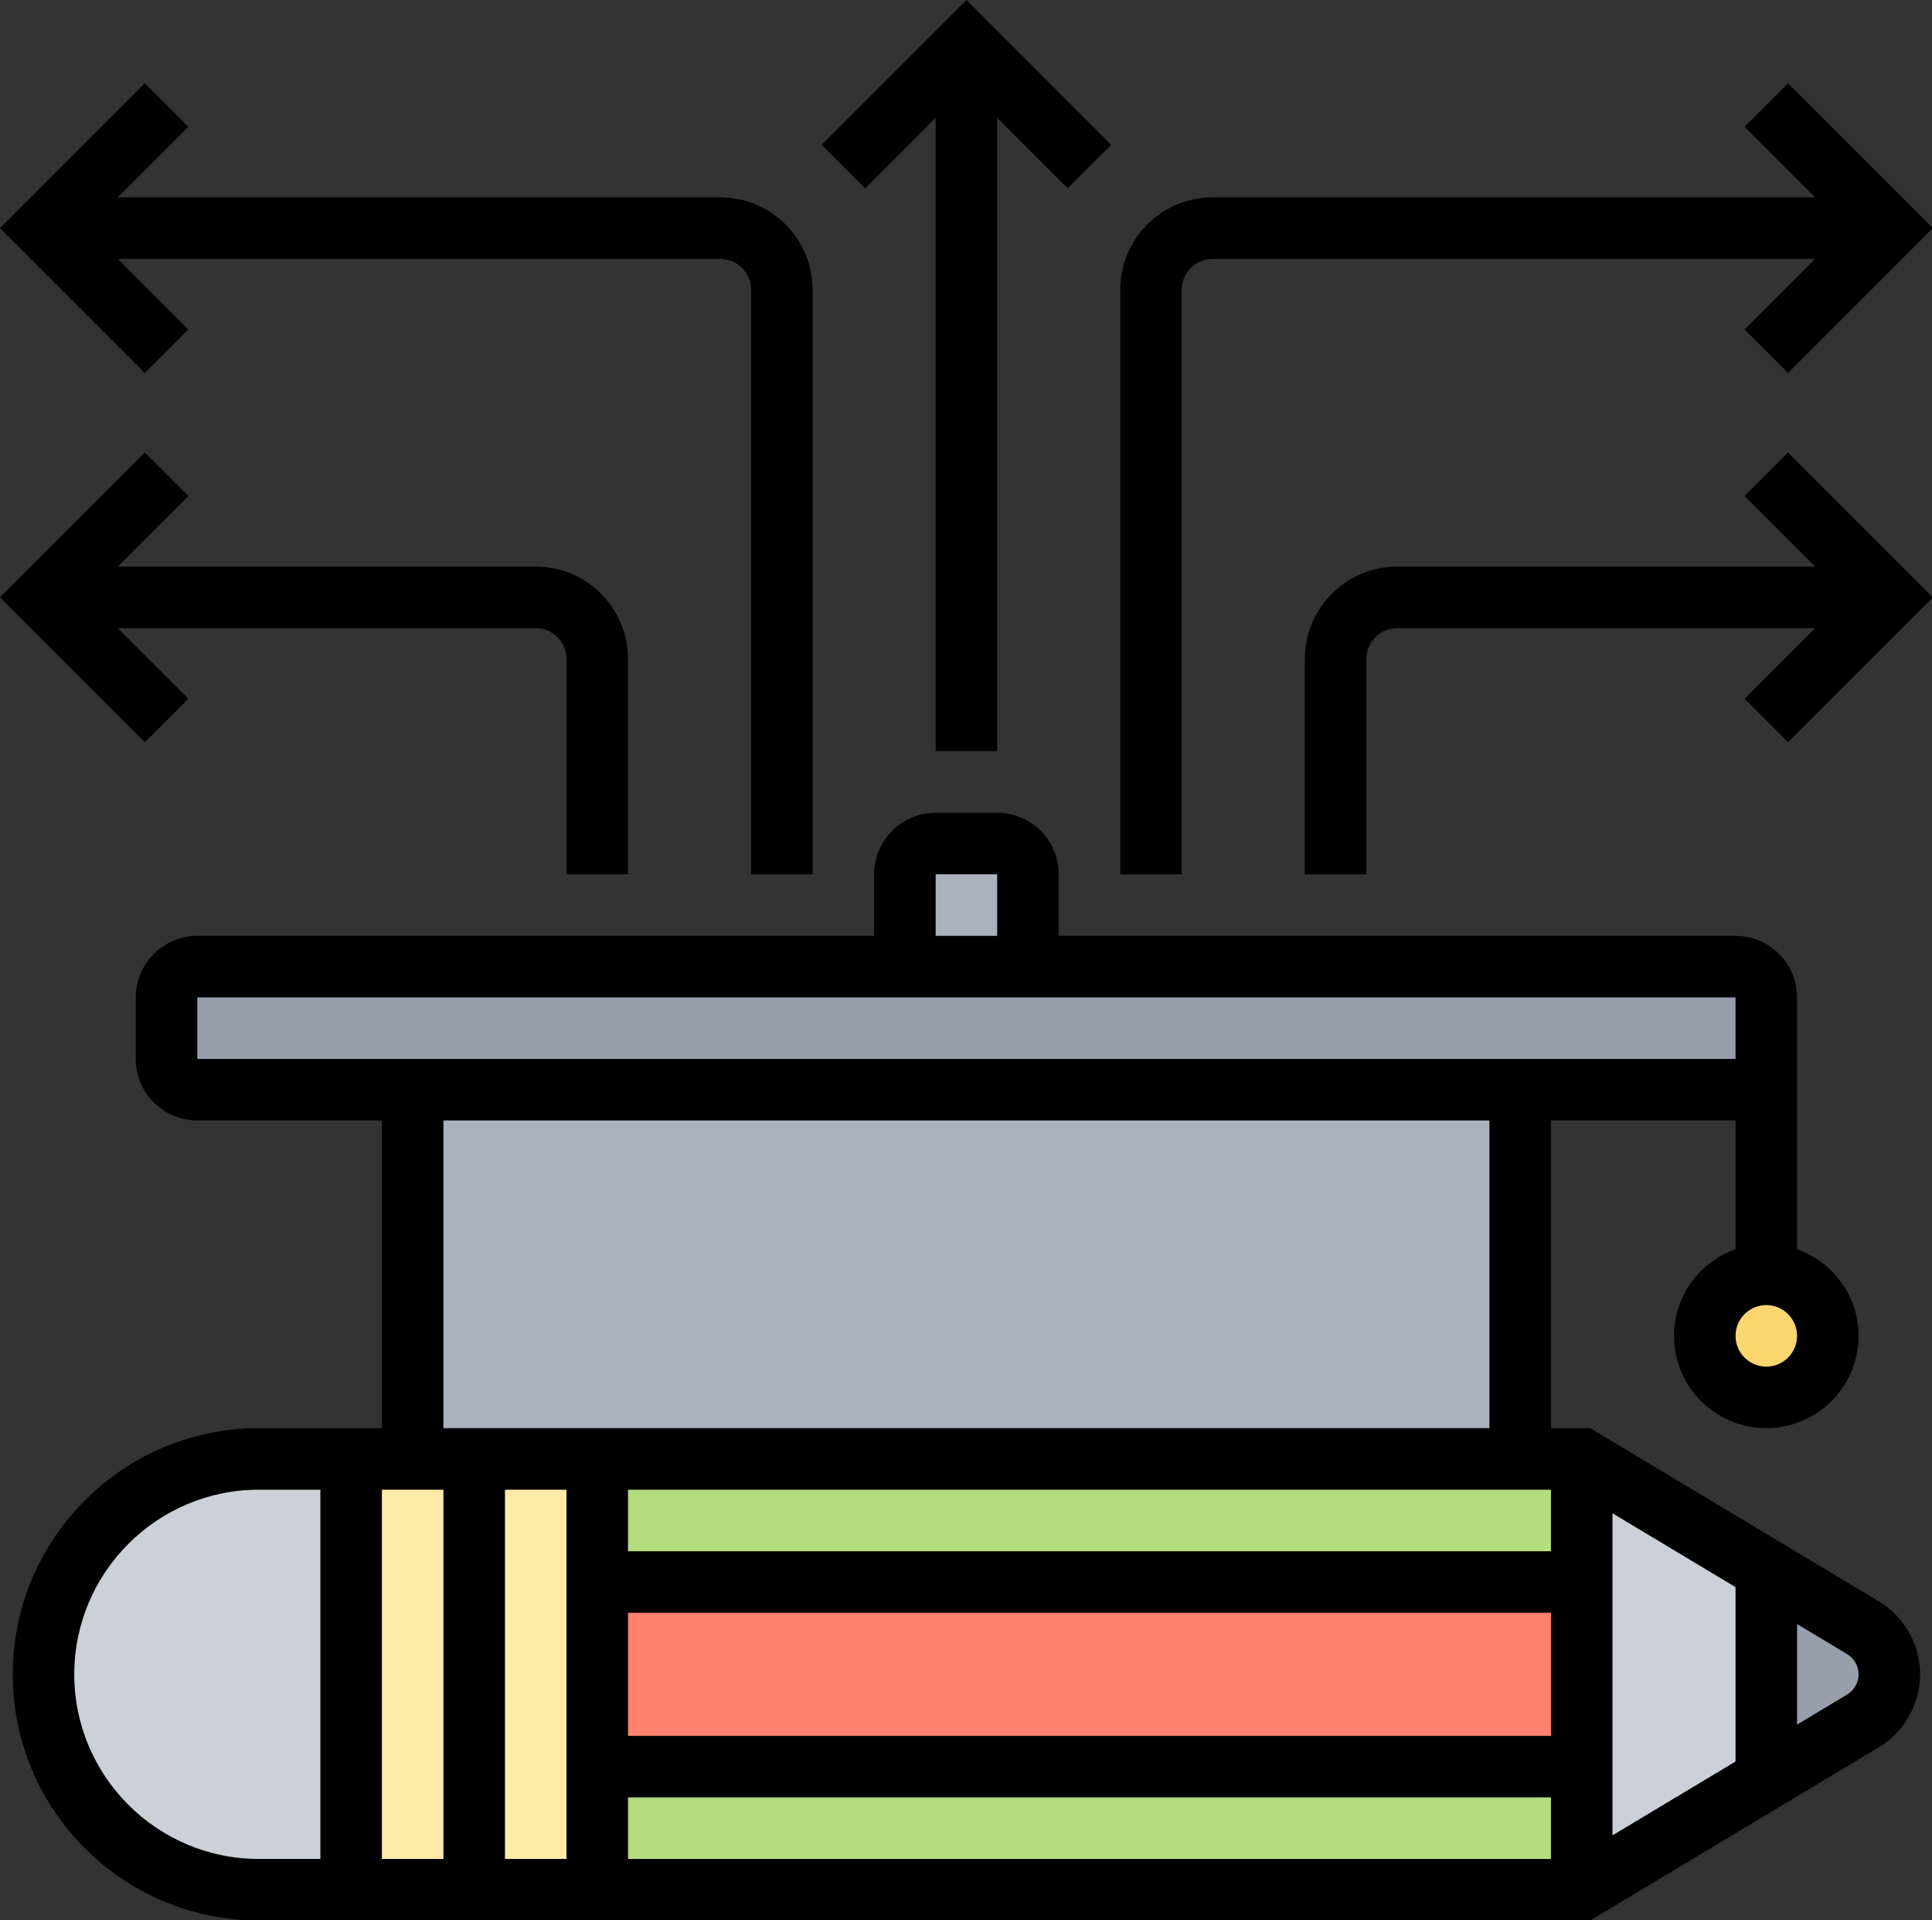
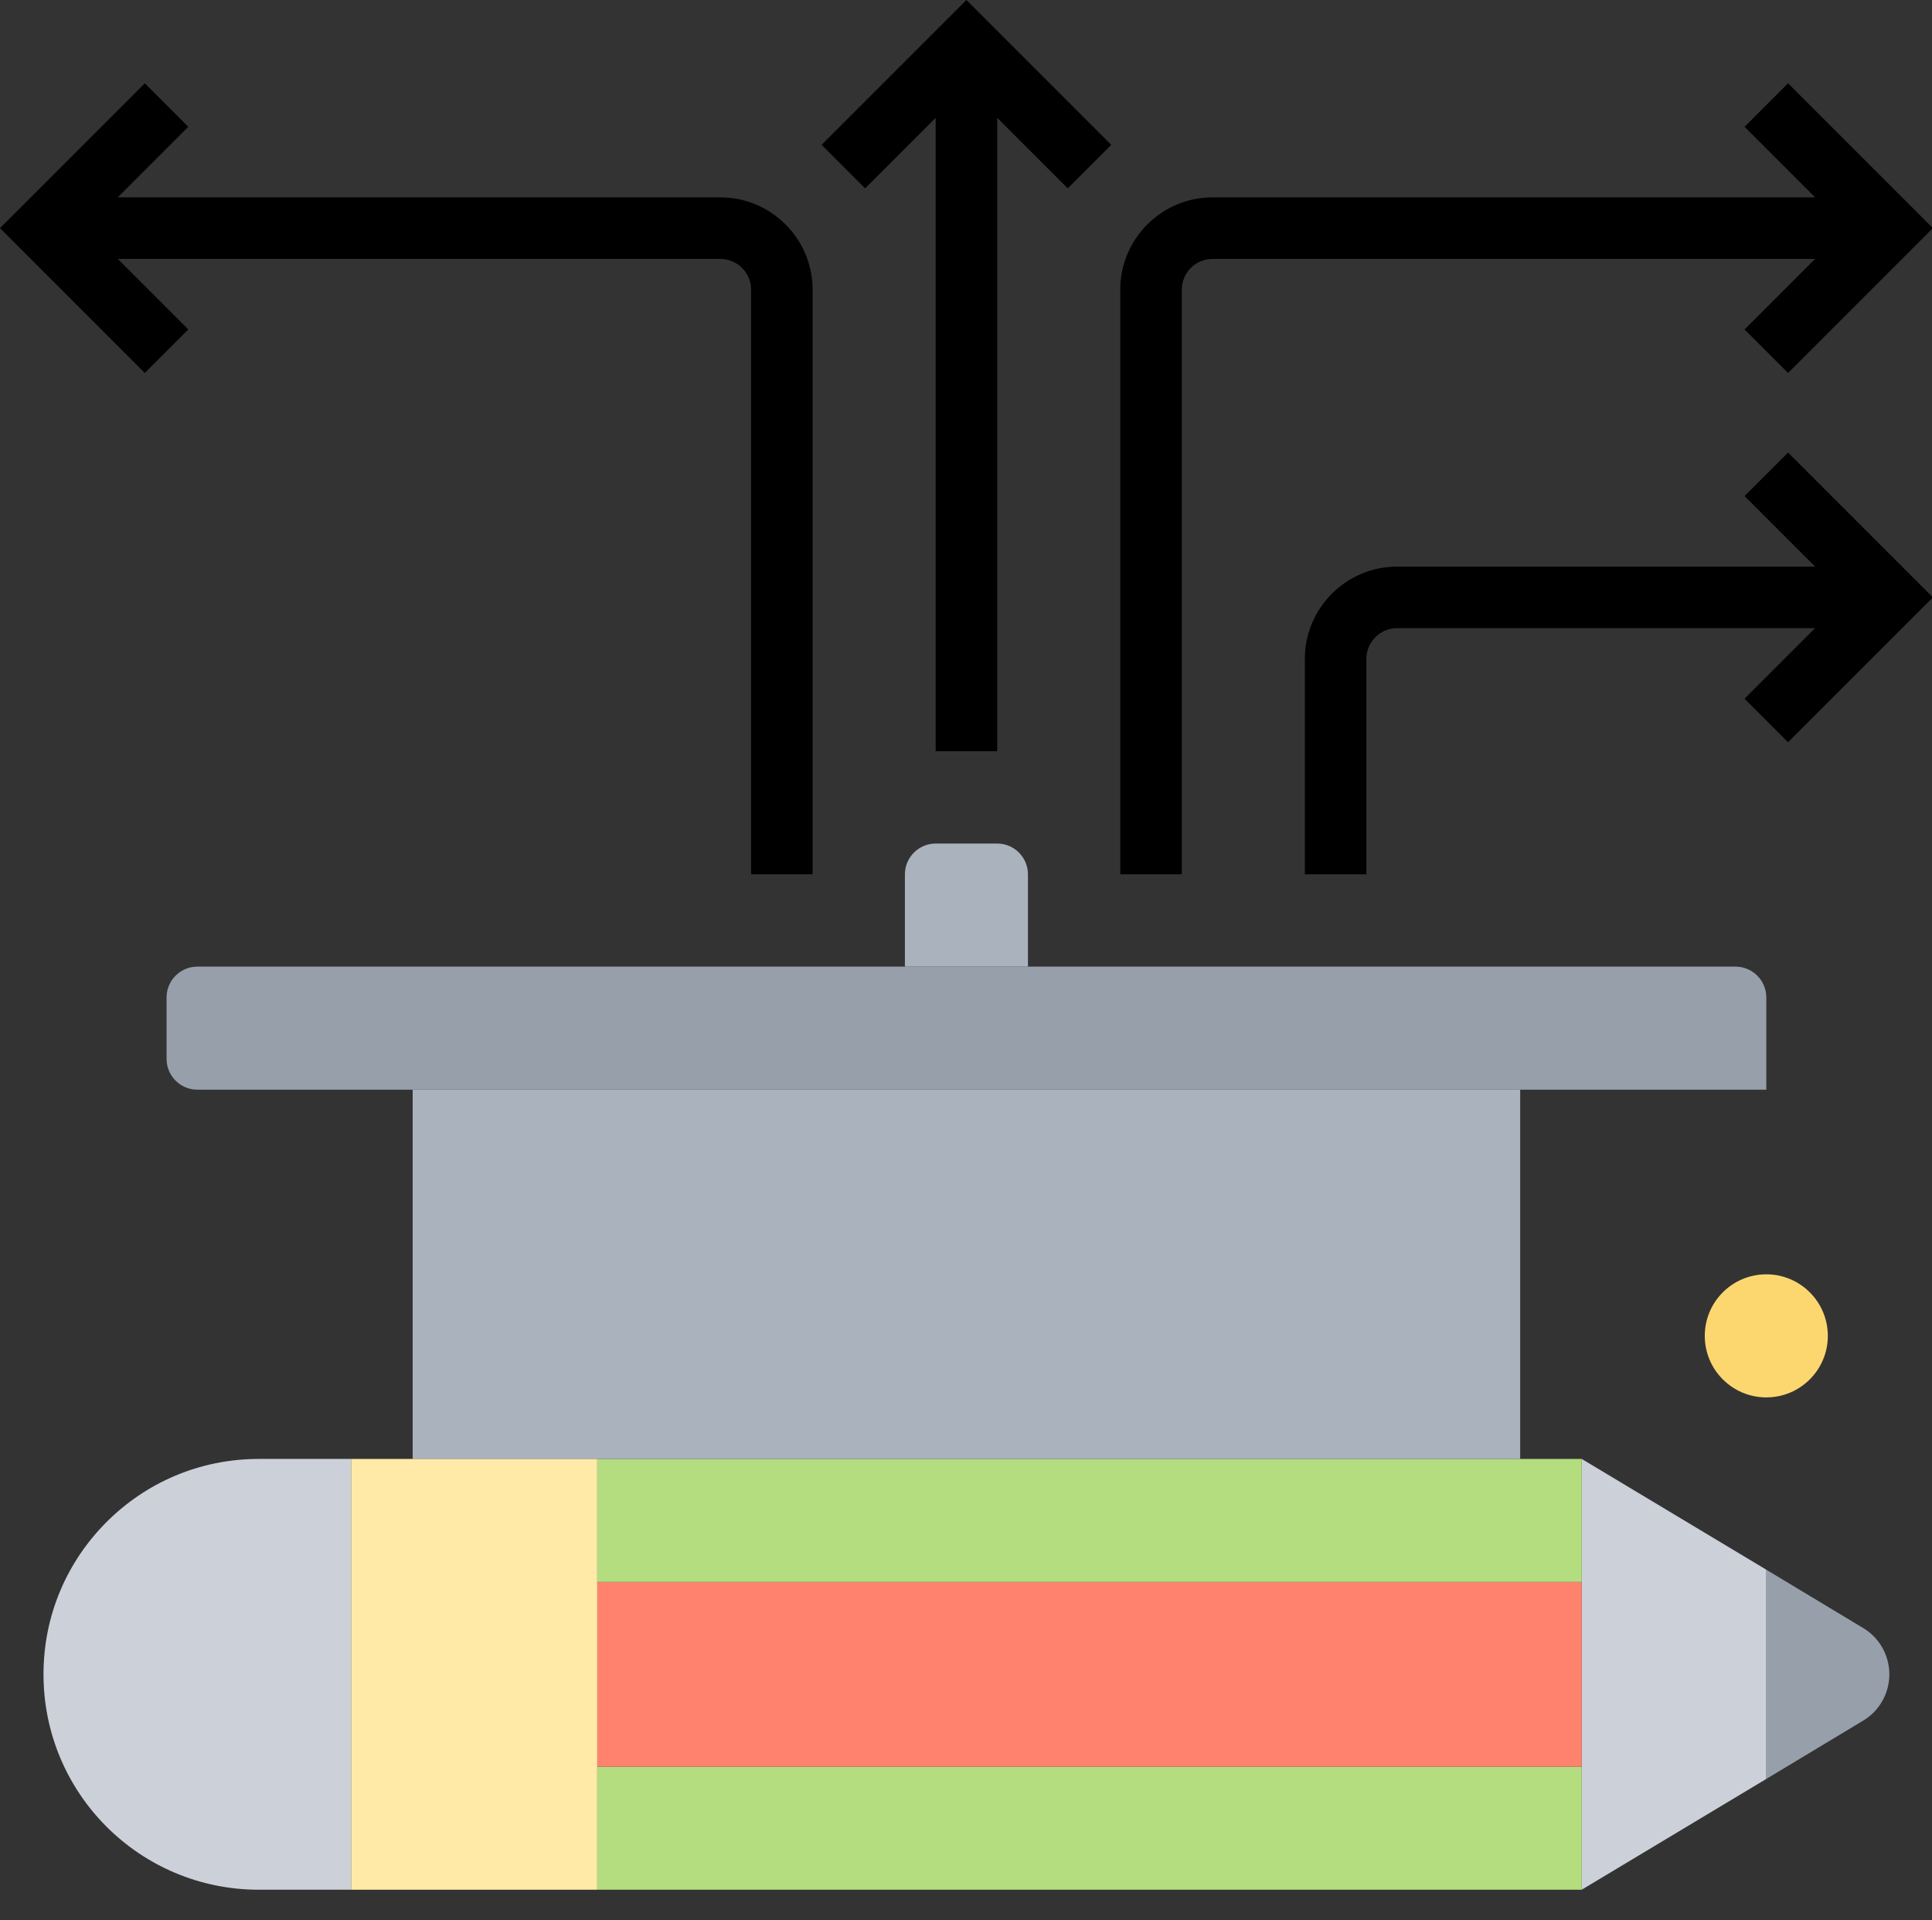
<svg xmlns="http://www.w3.org/2000/svg" height="62.4" preserveAspectRatio="xMidYMid meet" version="1.0" viewBox="0.0 0.0 62.8 62.4" width="62.8" zoomAndPan="magnify">
  <rect x="0.0" y="0.0" width="62.8" height="62.4" fill="#333333" stroke="none" />
  <g>
    <g>
      <g id="change1_1">
        <path d="M60.554,52.904c0.53,0.31,0.86,0.89,0.86,1.51s-0.33,1.2-0.86,1.51l-3.14,1.89v-6.8L60.554,52.904 z" fill="#969faa" />
      </g>
      <g id="change2_1">
        <path d="M57.414 51.014L57.414 57.814 51.414 61.414 51.414 57.414 51.414 51.414 51.414 47.414z" fill="#ccd1d9" />
      </g>
      <g id="change2_2">
        <path d="M11.414,47.414v14h-3c-3.87,0-7-3.13-7-7c0-1.94,0.78-3.68,2.05-4.95s3.01-2.05,4.95-2.05H11.414z" fill="#ccd1d9" />
      </g>
      <g id="change3_1">
        <circle cx="57.414" cy="43.414" fill="#fcd770" r="2" />
      </g>
      <g id="change1_2">
        <path d="M57.414,32.414v3h-8h-36h-7c-0.55,0-1-0.45-1-1v-2c0-0.55,0.45-1,1-1h23h4h23 C56.964,31.414,57.414,31.864,57.414,32.414z" fill="#969faa" />
      </g>
      <g id="change4_1">
        <path d="M19.414 57.414H51.414V61.414H19.414z" fill="#b4dd7f" />
      </g>
      <g id="change5_1">
        <path d="M19.414 51.414H51.414V57.414H19.414z" fill="#ff826e" />
      </g>
      <g id="change4_2">
        <path d="M51.414 47.414L51.414 51.414 19.414 51.414 19.414 47.414 49.414 47.414z" fill="#b4dd7f" />
      </g>
      <g id="change6_1">
        <path d="M49.414 35.414L49.414 47.414 19.414 47.414 15.414 47.414 13.414 47.414 13.414 35.414z" fill="#aab2bd" />
      </g>
      <g id="change6_2">
        <path d="M33.414,28.414v3h-4v-3c0-0.55,0.45-1,1-1h2C32.964,27.414,33.414,27.864,33.414,28.414z" fill="#aab2bd" />
      </g>
      <g id="change7_1">
        <path d="M19.414 47.414L19.414 61.414 11.414 61.414 11.414 47.414 15.414 47.414z" fill="#ffeaa7" />
      </g>
    </g>
    <g id="change8_1">
-       <path d="M61.071,52.042l-9.38-5.628h-1.277v-10h6v4.184c-1.161,0.414-2,1.514-2,2.816c0,1.654,1.346,3,3,3s3-1.346,3-3 c0-1.302-0.839-2.402-2-2.816v-8.184c0-1.103-0.897-2-2-2h-22v-2c0-1.103-0.897-2-2-2h-2c-1.103,0-2,0.897-2,2v2h-22 c-1.103,0-2,0.897-2,2v2c0,1.103,0.897,2,2,2h6v10h-4c-4.411,0-8,3.589-8,8s3.589,8,8,8h43.277l9.38-5.628 c0.828-0.497,1.343-1.406,1.343-2.372S61.899,52.539,61.071,52.042z M16.414,48.414h2v12h-2V48.414z M14.414,60.414h-2v-12h2 V60.414z M50.414,56.414h-30v-4h30V56.414z M50.414,50.414h-30v-2h30V50.414z M20.414,58.414h30v2h-30V58.414z M52.414,49.18 l4,2.4v5.668l-4,2.4V49.18z M57.414,44.414c-0.551,0-1-0.448-1-1s0.449-1,1-1s1,0.448,1,1S57.965,44.414,57.414,44.414z M30.414,28.414h2v2h-2V28.414z M6.414,32.414h50v2h-50V32.414z M14.414,36.414h34v10h-34V36.414z M2.414,54.414 c0-3.309,2.691-6,6-6h2v12h-2C5.105,60.414,2.414,57.723,2.414,54.414z M60.042,55.071l-1.628,0.977V52.78l1.628,0.977 c0.229,0.138,0.372,0.39,0.372,0.657S60.271,54.934,60.042,55.071z" fill="inherit" />
      <path d="M30.414 3.828L30.414 24.414 32.414 24.414 32.414 3.828 34.707 6.121 36.121 4.707 31.414 0 26.707 4.707 28.121 6.121z" fill="inherit" />
      <path d="M6.121,10.707L3.828,8.414h19.586c0.551,0,1,0.448,1,1v19h2v-19c0-1.654-1.346-3-3-3H3.828l2.293-2.293L4.707,2.707 L0,7.414l4.707,4.707L6.121,10.707z" fill="inherit" />
-       <path d="M6.121,22.707l-2.293-2.293h13.586c0.551,0,1,0.448,1,1v7h2v-7c0-1.654-1.346-3-3-3H3.828l2.293-2.293l-1.414-1.414 L0,19.414l4.707,4.707L6.121,22.707z" fill="inherit" />
      <path d="M38.414,9.414c0-0.552,0.449-1,1-1H59l-2.293,2.293l1.414,1.414l4.707-4.707l-4.707-4.707l-1.414,1.414L59,6.414H39.414 c-1.654,0-3,1.346-3,3v19h2V9.414z" fill="inherit" />
      <path d="M56.707,16.121L59,18.414H45.414c-1.654,0-3,1.346-3,3v7h2v-7c0-0.552,0.449-1,1-1H59l-2.293,2.293l1.414,1.414 l4.707-4.707l-4.707-4.707L56.707,16.121z" fill="inherit" />
    </g>
  </g>
</svg>